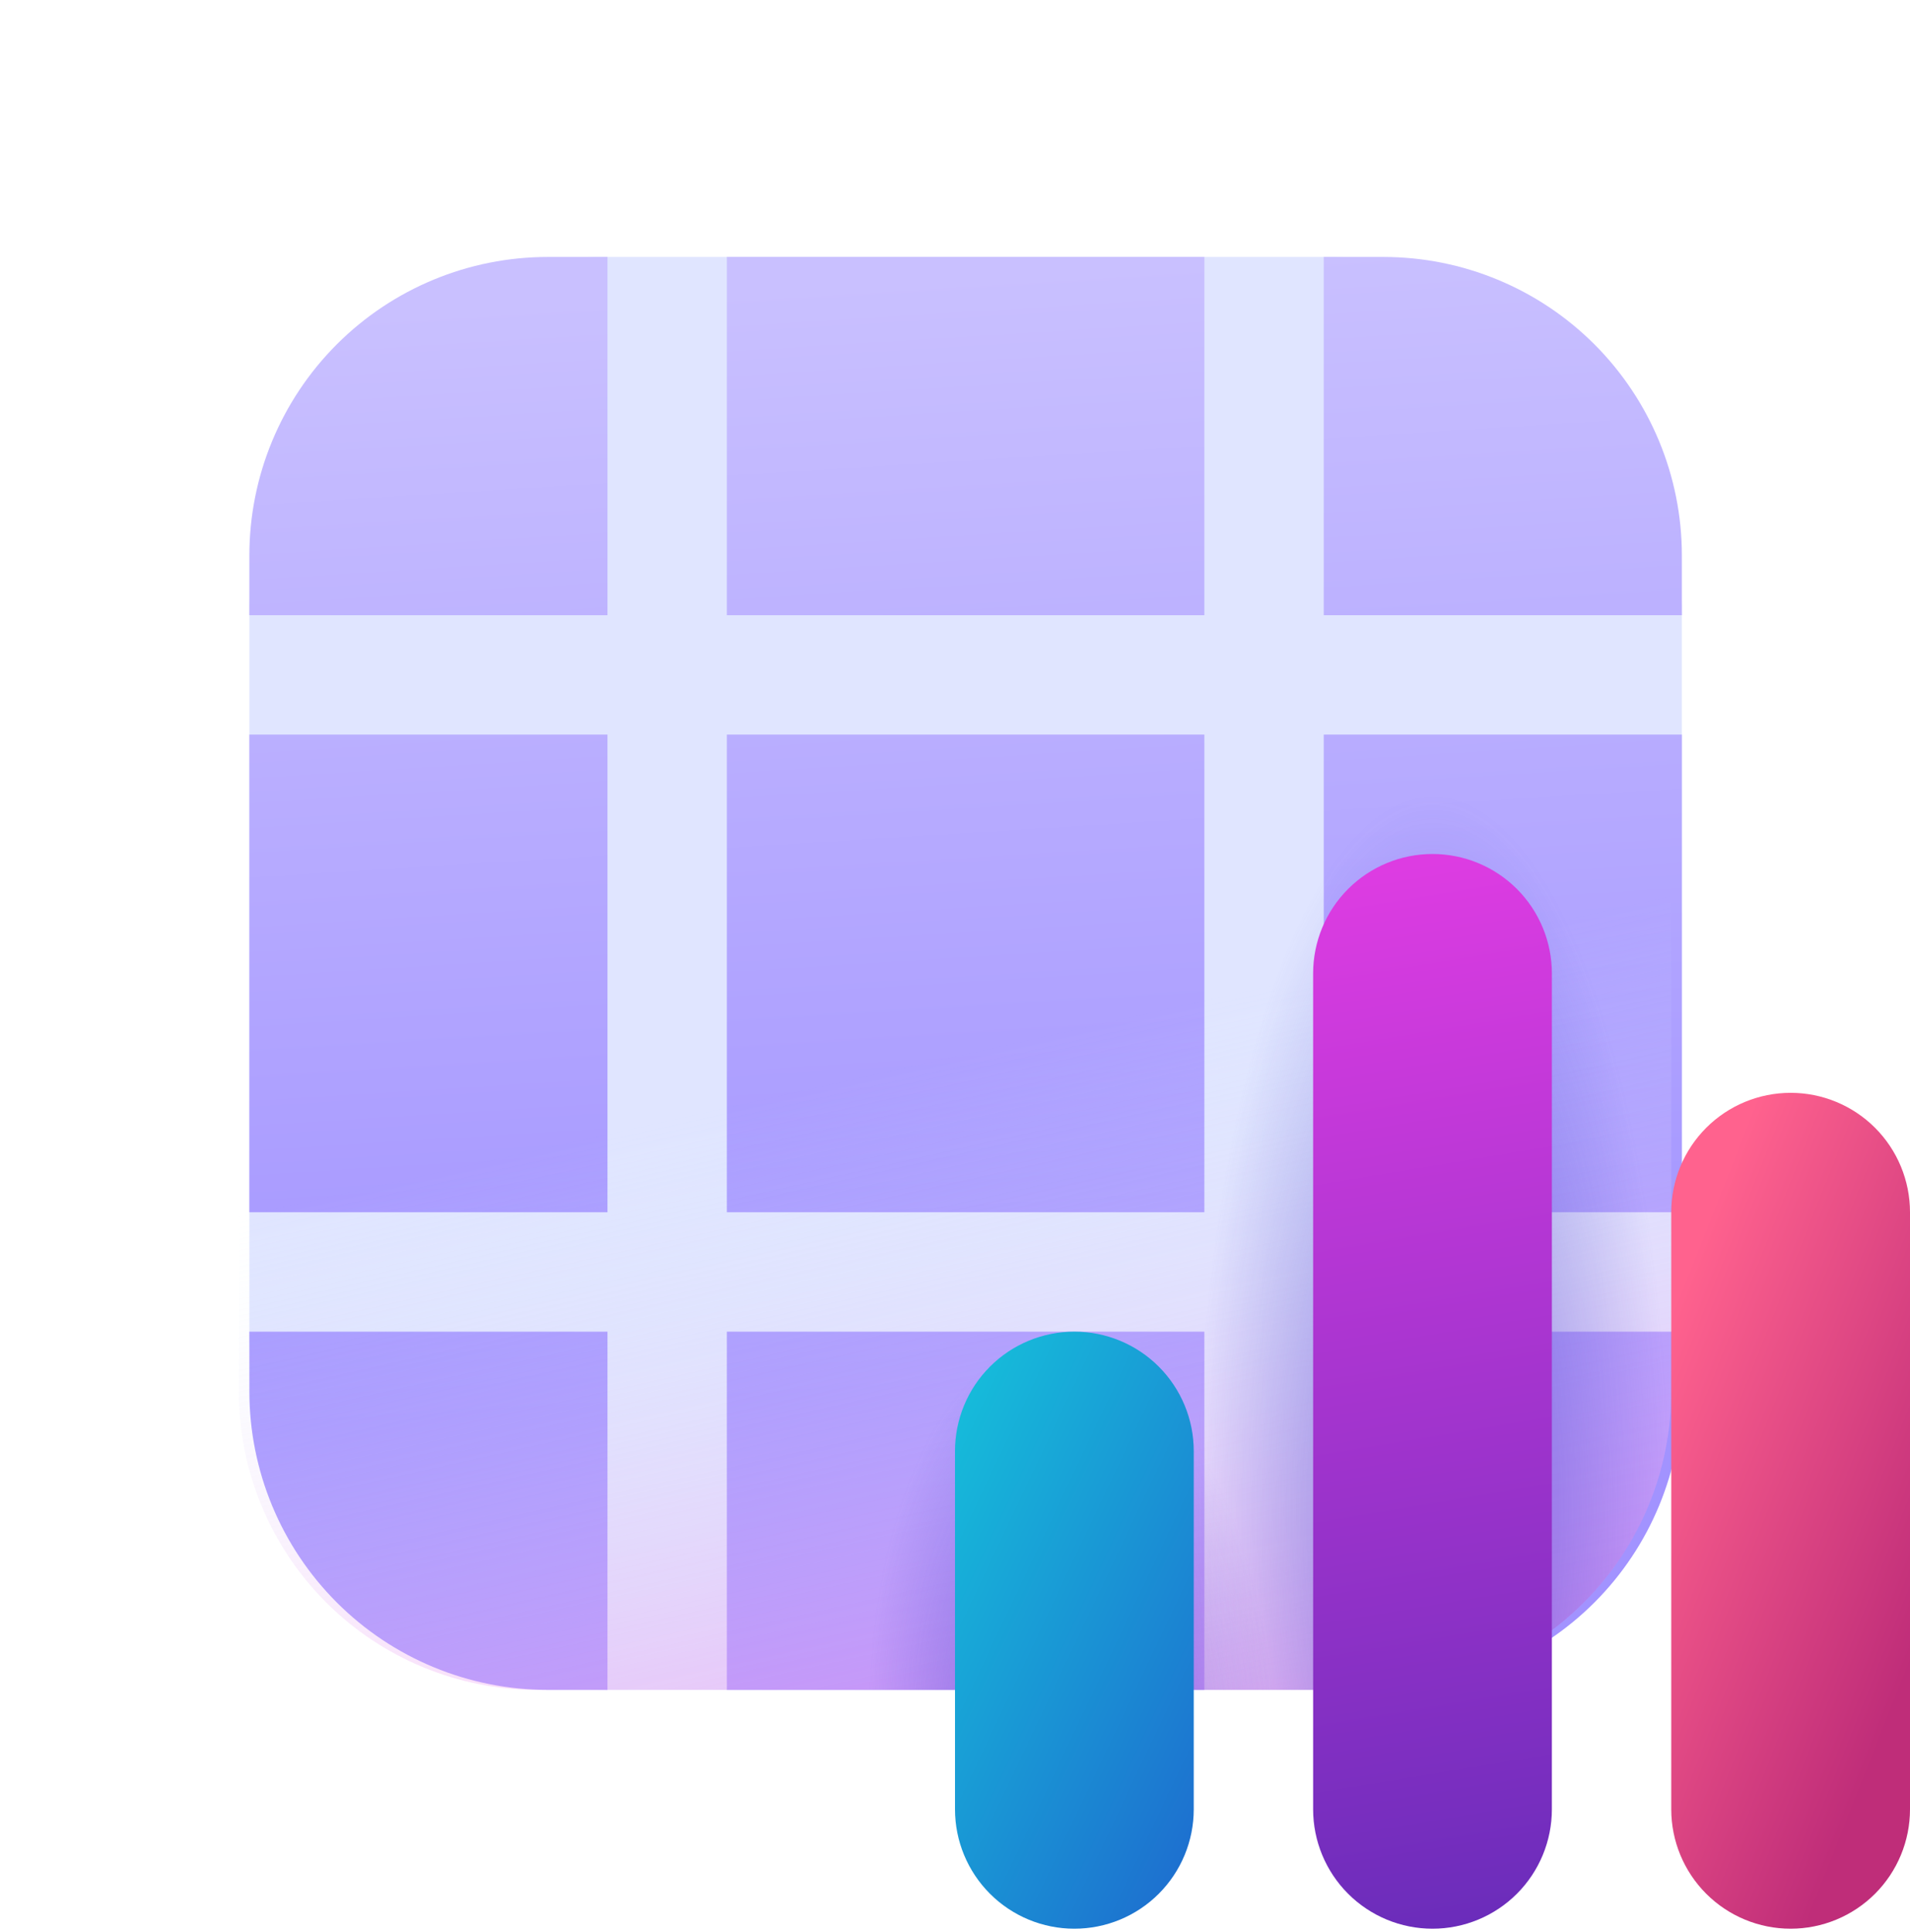
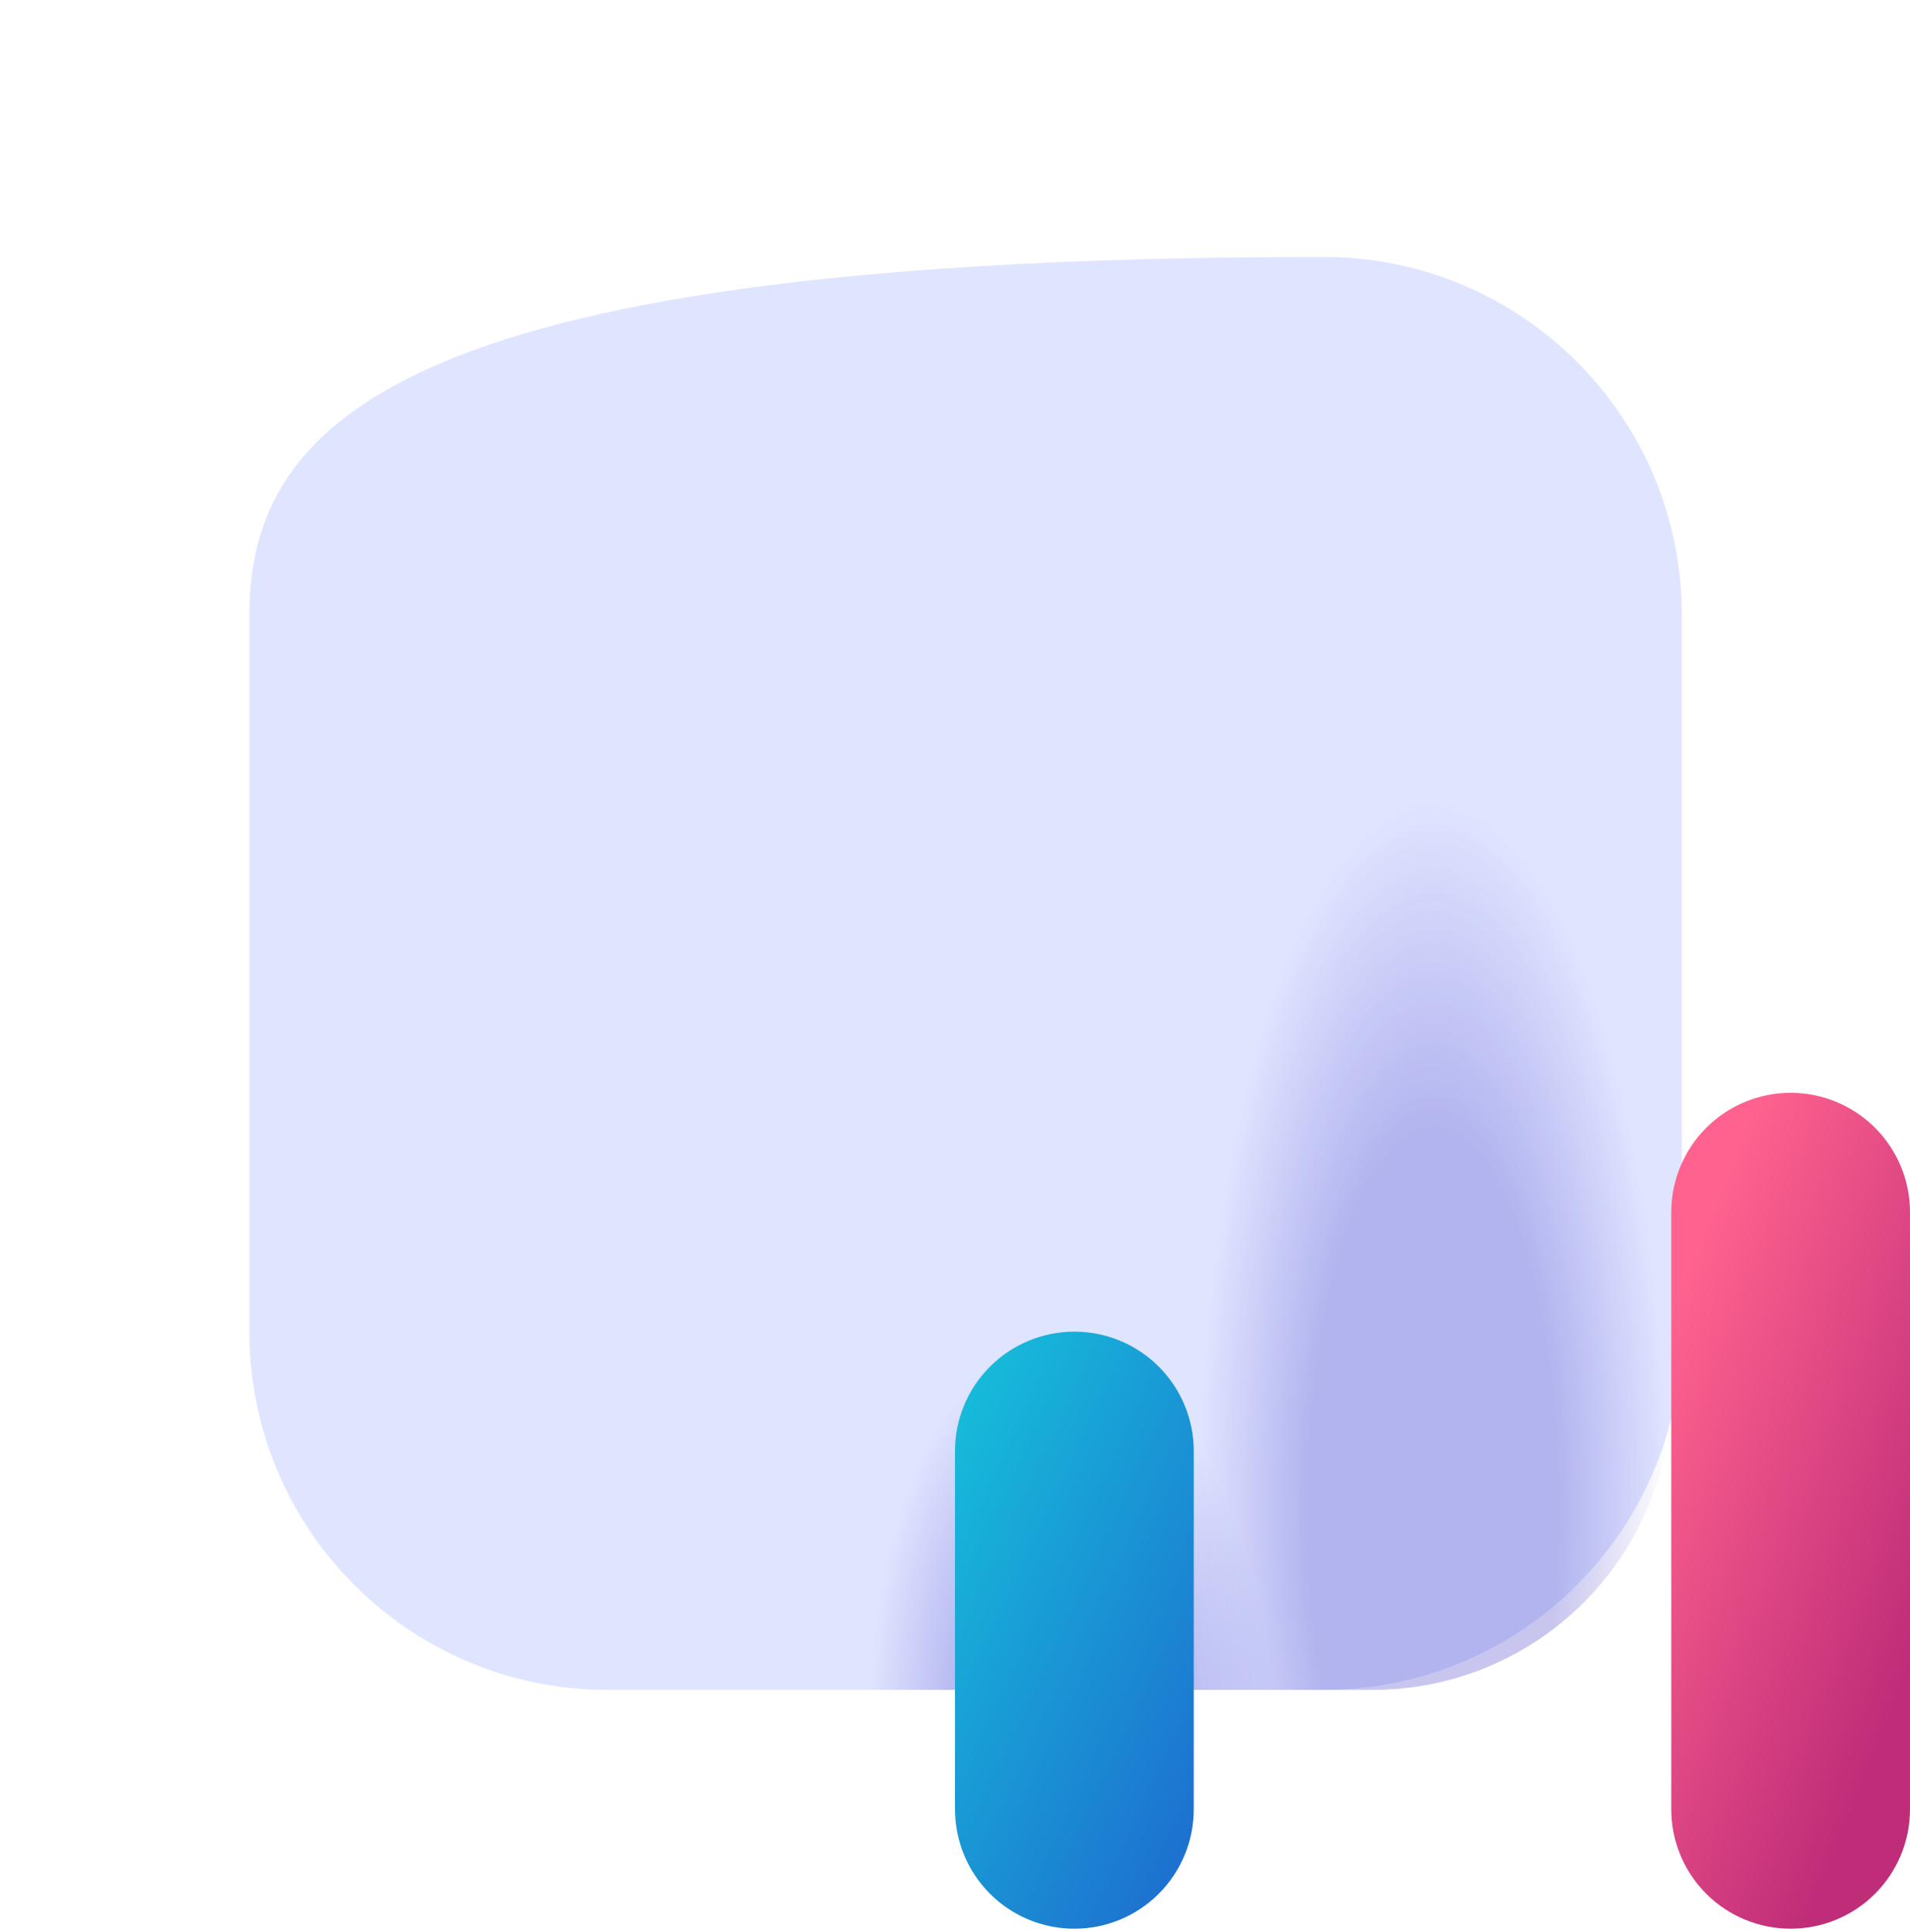
<svg xmlns="http://www.w3.org/2000/svg" width="90" height="91" viewBox="0 0 90 91" fill="none">
  <g clip-path="url(#clip0_4884_1378)">
-     <path d="M62.375 12.104H28.625C19.305 12.104 11.75 19.659 11.75 28.979V62.728C11.75 72.048 19.305 79.603 28.625 79.603H62.375C71.695 79.603 79.25 72.048 79.25 62.728V28.979C79.25 19.659 71.695 12.104 62.375 12.104Z" fill="#E0E5FF" />
-     <path d="M25.812 12.104C22.083 12.104 18.506 13.585 15.869 16.222C13.232 18.86 11.75 22.436 11.75 26.166V28.979H28.625V12.104H25.812ZM34.25 12.104V28.979H56.75V12.104H34.25ZM28.625 34.603H11.75V57.103H28.625V34.603ZM34.25 57.103V34.603H56.75V57.103H34.25ZM28.625 62.728H11.75V65.541C11.75 69.271 13.232 72.847 15.869 75.485C18.506 78.122 22.083 79.603 25.812 79.603H28.625V62.728ZM34.25 79.603H56.75V62.728H34.25V79.603ZM62.375 79.603V62.728H79.25V65.541C79.25 69.271 77.768 72.847 75.131 75.485C72.494 78.122 68.917 79.603 65.188 79.603H62.375ZM79.25 34.603V57.103H62.375V34.603H79.25ZM79.25 28.979V26.166C79.25 22.436 77.768 18.86 75.131 16.222C72.494 13.585 68.917 12.104 65.188 12.104H62.375V28.979H79.25Z" fill="url(#paint0_linear_4884_1378)" />
-     <path d="M78.75 65.541V31.791L45 26.166L11.25 31.791V65.541C11.25 69.271 12.732 72.847 15.369 75.485C18.006 78.122 21.583 79.603 25.312 79.603H64.688C68.417 79.603 71.994 78.122 74.631 75.485C77.268 72.847 78.75 69.271 78.75 65.541Z" fill="url(#paint1_linear_4884_1378)" />
+     <path d="M62.375 12.104C19.305 12.104 11.75 19.659 11.75 28.979V62.728C11.75 72.048 19.305 79.603 28.625 79.603H62.375C71.695 79.603 79.25 72.048 79.25 62.728V28.979C79.25 19.659 71.695 12.104 62.375 12.104Z" fill="#E0E5FF" />
    <path d="M78.75 65.541V31.791L45 26.166L11.25 31.791V65.541C11.25 69.271 12.732 72.847 15.369 75.485C18.006 78.122 21.583 79.603 25.312 79.603H64.688C68.417 79.603 71.994 78.122 74.631 75.485C77.268 72.847 78.75 69.271 78.75 65.541Z" fill="url(#paint2_radial_4884_1378)" fill-opacity="0.3" />
    <path d="M78.75 65.541V31.791L45 26.166L11.25 31.791V65.541C11.25 69.271 12.732 72.847 15.369 75.485C18.006 78.122 21.583 79.603 25.312 79.603H64.688C68.417 79.603 71.994 78.122 74.631 75.485C77.268 72.847 78.75 69.271 78.75 65.541Z" fill="url(#paint3_radial_4884_1378)" fill-opacity="0.3" />
    <path d="M78.75 57.103C78.75 55.612 79.343 54.181 80.397 53.126C81.452 52.071 82.883 51.478 84.375 51.478C85.867 51.478 87.298 52.071 88.353 53.126C89.407 54.181 90 55.612 90 57.103V85.228C90 86.72 89.407 88.151 88.353 89.206C87.298 90.261 85.867 90.853 84.375 90.853C82.883 90.853 81.452 90.261 80.397 89.206C79.343 88.151 78.75 86.72 78.75 85.228V57.103Z" fill="url(#paint4_linear_4884_1378)" />
-     <path d="M67.5 40.228C66.008 40.228 64.577 40.821 63.523 41.876C62.468 42.931 61.875 44.362 61.875 45.853V85.228C61.875 86.72 62.468 88.151 63.523 89.206C64.577 90.261 66.008 90.853 67.5 90.853C68.992 90.853 70.423 90.261 71.478 89.206C72.532 88.151 73.125 86.72 73.125 85.228V45.853C73.125 44.362 72.532 42.931 71.478 41.876C70.423 40.821 68.992 40.228 67.5 40.228Z" fill="url(#paint5_linear_4884_1378)" />
    <path d="M50.625 62.728C49.133 62.728 47.702 63.321 46.648 64.376C45.593 65.431 45 66.862 45 68.353V85.228C45 86.72 45.593 88.151 46.648 89.206C47.702 90.261 49.133 90.853 50.625 90.853C52.117 90.853 53.548 90.261 54.602 89.206C55.657 88.151 56.25 86.72 56.25 85.228V68.353C56.25 66.862 55.657 65.431 54.602 64.376C53.548 63.321 52.117 62.728 50.625 62.728Z" fill="url(#paint6_linear_4884_1378)" />
  </g>
  <defs>
    <linearGradient id="paint0_linear_4884_1378" x1="59" y1="12.104" x2="62.259" y2="64.499" gradientUnits="userSpaceOnUse">
      <stop stop-color="#C9C0FF" />
      <stop offset="1" stop-color="#A293FF" />
    </linearGradient>
    <linearGradient id="paint1_linear_4884_1378" x1="52.234" y1="48.025" x2="62.016" y2="91.72" gradientUnits="userSpaceOnUse">
      <stop stop-color="#DCF8FF" stop-opacity="0" />
      <stop offset="1" stop-color="#FF6CE8" stop-opacity="0.7" />
    </linearGradient>
    <radialGradient id="paint2_radial_4884_1378" cx="0" cy="0" r="1" gradientUnits="userSpaceOnUse" gradientTransform="translate(50.625 82.416) rotate(86.878) scale(19.365 9.61)">
      <stop offset="0.535" stop-color="#4A43CB" />
      <stop offset="1" stop-color="#4A43CB" stop-opacity="0" />
    </radialGradient>
    <radialGradient id="paint3_radial_4884_1378" cx="0" cy="0" r="1" gradientUnits="userSpaceOnUse" gradientTransform="translate(67.5 71.166) rotate(90) scale(33.75 11.112)">
      <stop offset="0.535" stop-color="#4A43CB" />
      <stop offset="1" stop-color="#4A43CB" stop-opacity="0" />
    </radialGradient>
    <linearGradient id="paint4_linear_4884_1378" x1="80.357" y1="57.695" x2="95.822" y2="63.809" gradientUnits="userSpaceOnUse">
      <stop stop-color="#FF628E" />
      <stop offset="1" stop-color="#BF2D79" />
    </linearGradient>
    <linearGradient id="paint5_linear_4884_1378" x1="75.938" y1="96.478" x2="66.718" y2="40.729" gradientUnits="userSpaceOnUse">
      <stop stop-color="#5B2AB5" />
      <stop offset="1" stop-color="#DD3CE2" />
    </linearGradient>
    <linearGradient id="paint6_linear_4884_1378" x1="46.406" y1="63.898" x2="70.127" y2="75.126" gradientUnits="userSpaceOnUse">
      <stop stop-color="#16BBDA" />
      <stop offset="1" stop-color="#2052CB" />
    </linearGradient>
    <clipPath id="clip0_4884_1378">
      <rect width="90" height="90" fill="white" transform="translate(0 0.854)" />
    </clipPath>
  </defs>
</svg>